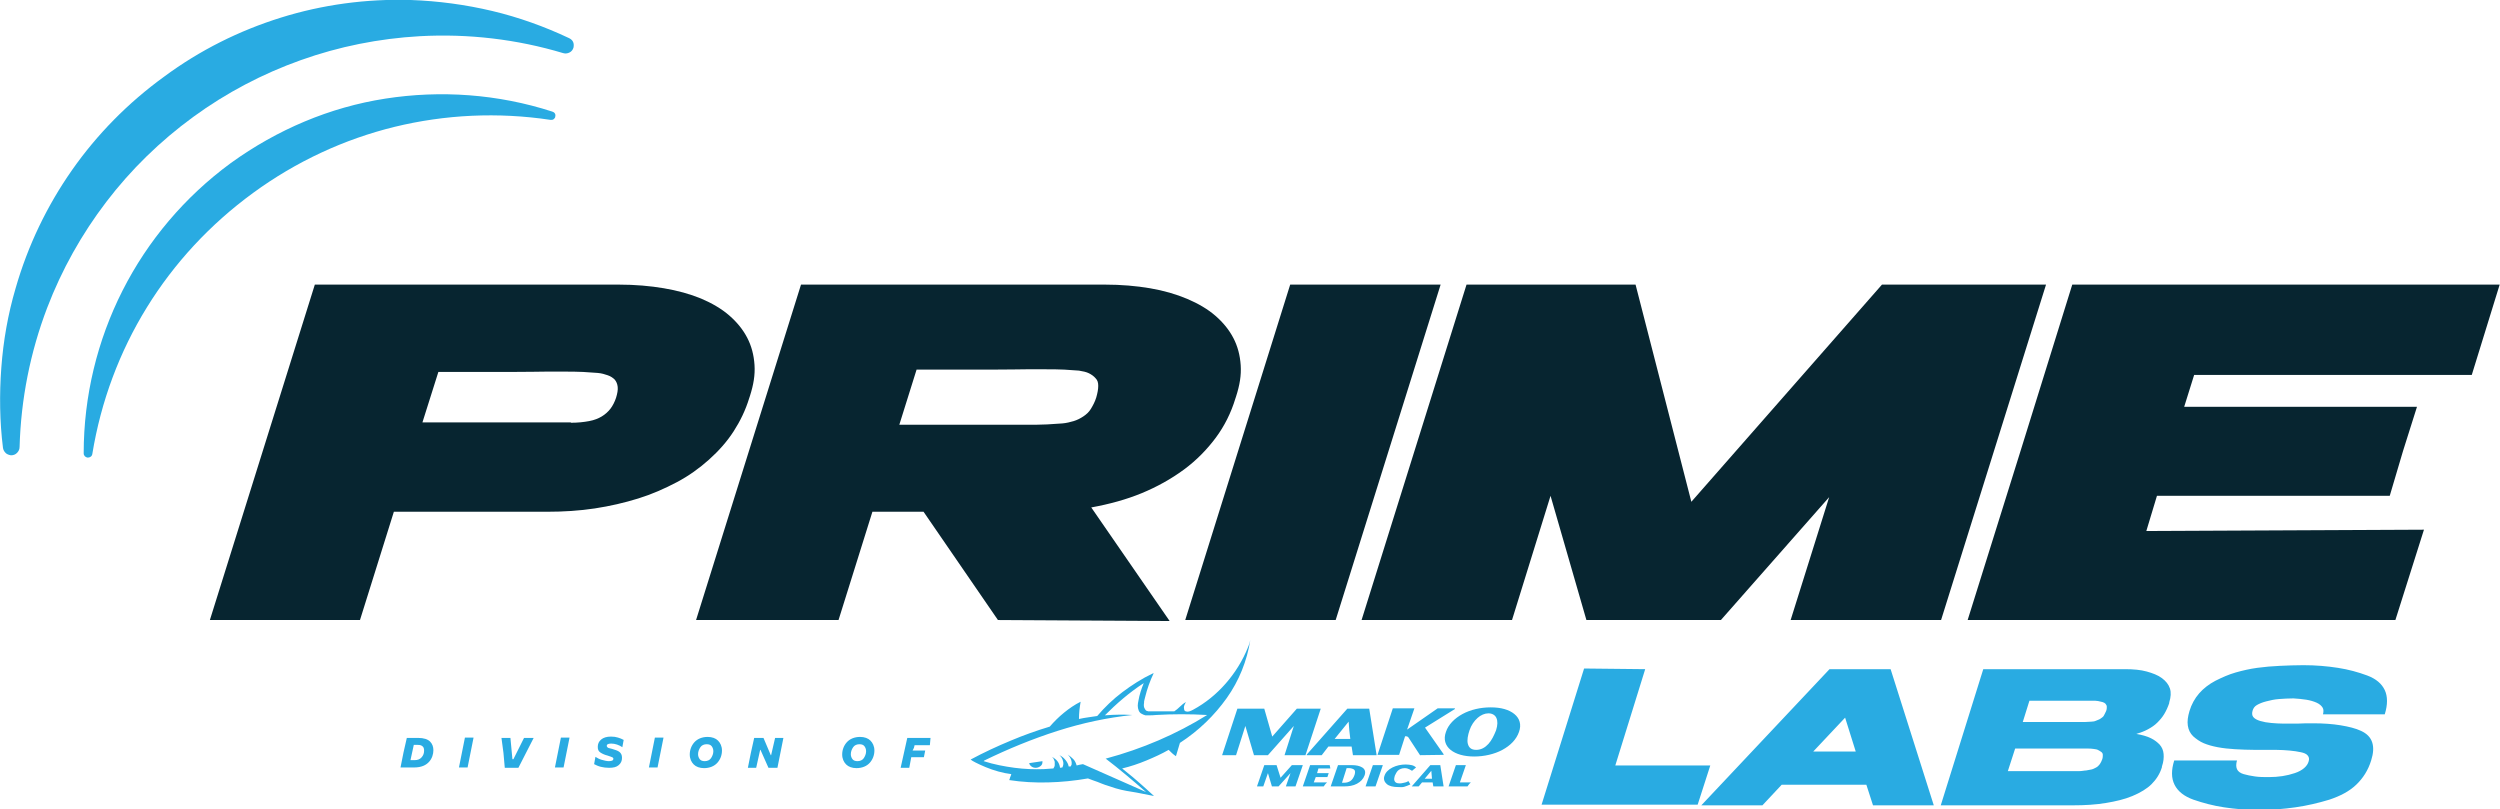
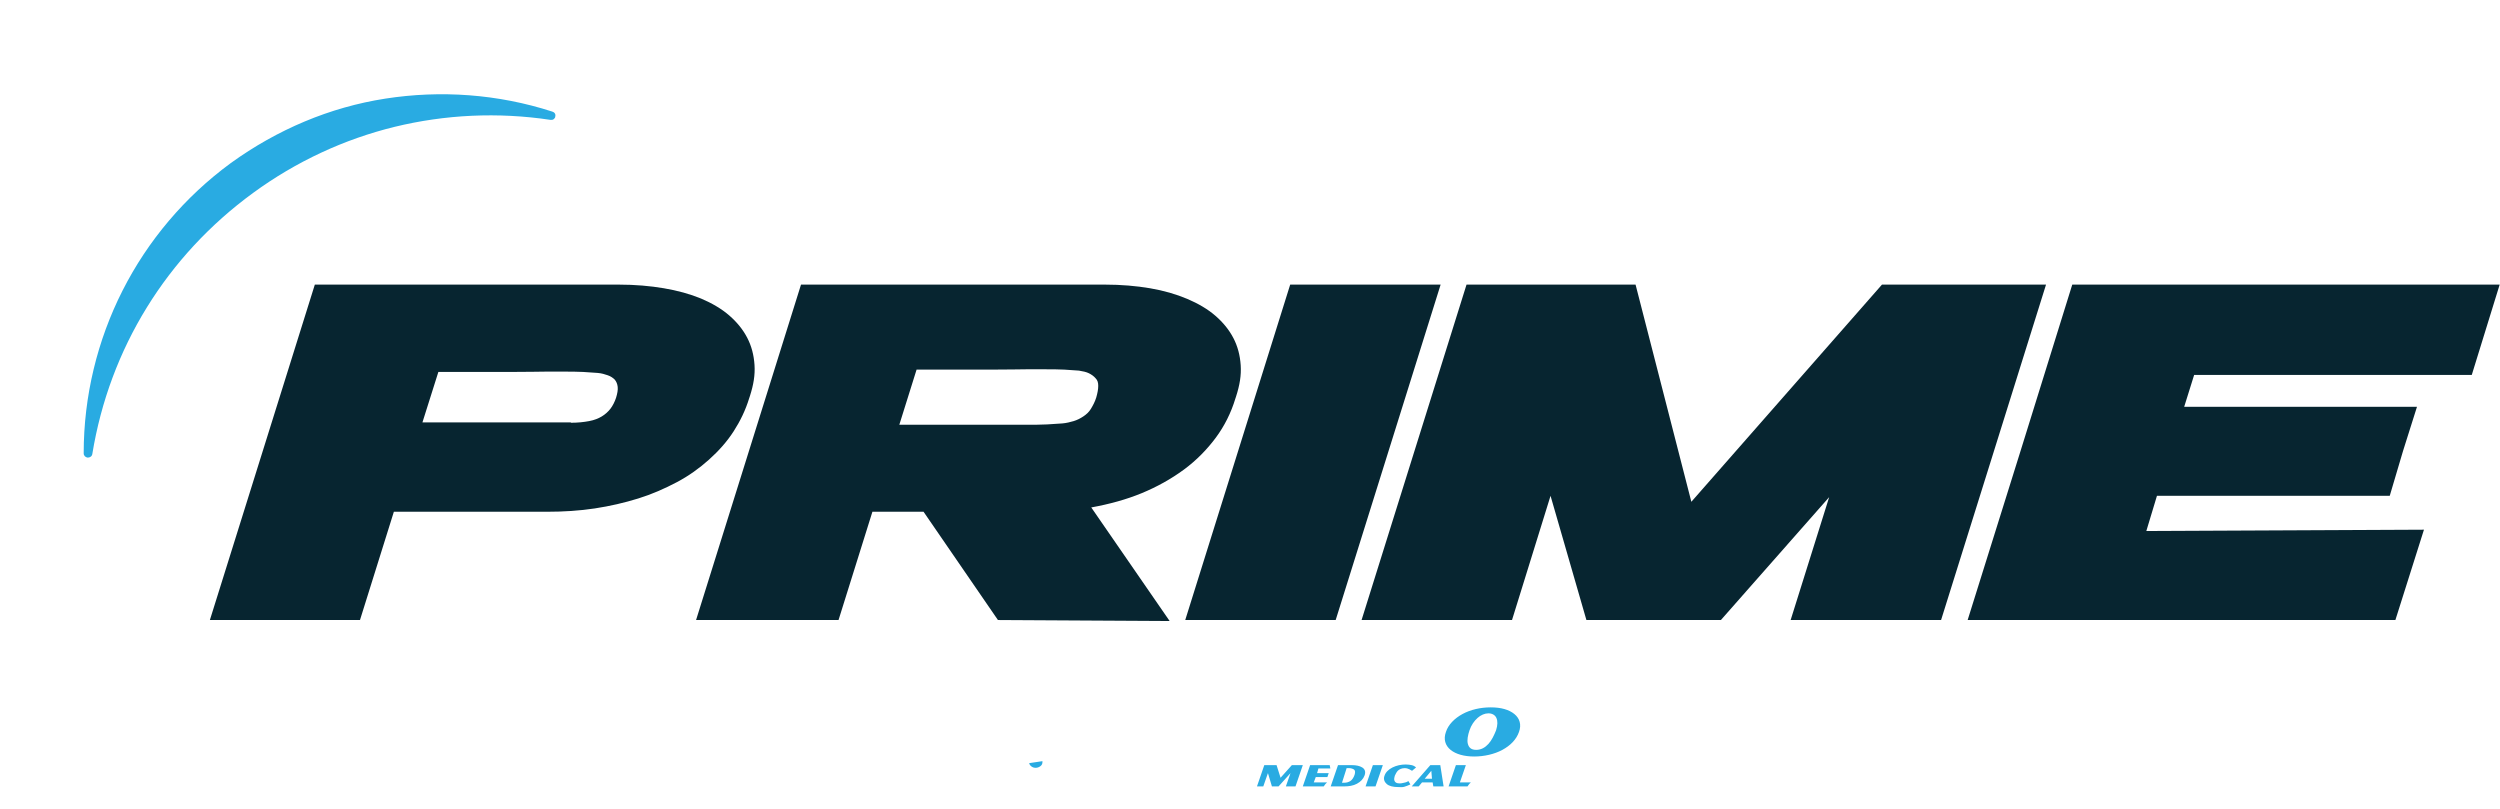
<svg xmlns="http://www.w3.org/2000/svg" version="1.1" id="Layer_1" x="0" y="0" viewBox="0 0 752.8 243.7" style="enable-background:new 0 0 752.8 243.7" xml:space="preserve">
  <style>.st0{fill:#072530}.st1{fill:#29abe2}</style>
  <path class="st0" d="M211.1 89.9c3.3 1.4 6.2 3.1 8.5 5.1s4.1 4.2 5.4 6.7c1.3 2.5 2 5.2 2.2 8.2s-.3 6-1.4 9.4l-.1.3-.1.3c-1.1 3.6-2.7 6.9-4.7 10-2 3.1-4.5 5.9-7.4 8.5-2.9 2.6-6.1 4.9-9.7 6.8s-7.4 3.6-11.6 4.9c-4.2 1.3-8.5 2.3-13.1 3s-9.4 1-14.3 1h-46.2l-5.1 16.3-5.1 16.3H63.2L79 136.2l15.8-50.5h91.5c4.9 0 9.5.4 13.6 1.1s7.8 1.7 11.2 3.1zm-39.2 37.4c2.1 0 3.9-.2 5.5-.5s2.8-.8 3.8-1.4c1-.6 1.9-1.4 2.6-2.3s1.3-2.1 1.7-3.3c.4-1.3.6-2.4.5-3.3s-.4-1.6-.9-2.2c-.5-.5-1.2-1-2.1-1.3s-1.8-.6-3-.7c-1.1-.1-2.6-.2-4.4-.3s-3.9-.1-6.3-.1h-4.9c-1.6 0-5.1.1-10.5.1H132l-2.4 7.6-2.4 7.6h44.7zM300.5 186.7l-11.2-16.3-11.2-16.3h-15.4l-5.1 16.3-5.1 16.3h-42.9l15.8-50.5 15.8-50.5h91.5c4.9 0 9.5.4 13.6 1.1s7.9 1.8 11.2 3.2c3.3 1.4 6.2 3.1 8.5 5.1s4.1 4.2 5.4 6.7c1.3 2.5 2 5.2 2.2 8.2s-.3 6-1.4 9.4l-.1.3-.1.3c-1.3 4.3-3.3 8.3-5.9 11.8s-5.8 6.8-9.6 9.6-8.1 5.2-12.7 7.1-9.7 3.3-15.2 4.3l11.8 17.1 11.8 17.1-51.7-.3zm29.4-72.8c-.5-.6-1.2-1.1-2-1.5s-1.8-.6-3-.8c-1.1-.1-2.6-.2-4.4-.3s-3.9-.1-6.3-.1h-5.1c-1.7 0-5.2.1-10.8.1H276l-2.6 8.3-2.6 8.3h38.1c2.4 0 4.6 0 6.4-.1s3.4-.2 4.6-.3c1.2-.1 2.4-.4 3.4-.7s2-.8 2.9-1.4c.9-.6 1.7-1.3 2.3-2.3s1.2-2.1 1.6-3.4c.4-1.4.6-2.5.6-3.5s-.2-1.7-.8-2.3zM402.2 186.7h-45.3l15.8-50.5 15.8-50.5h45.3L418 136.2l-15.8 50.5zM616.1 85.7l-15.8 50.5-15.8 50.5h-45.3l5.8-18.5 5.8-18.5-16.3 18.5-16.3 18.5h-40.5l-5.4-18.7-5.4-18.7-5.8 18.7-5.8 18.7H410l15.8-50.5 15.8-50.5h50.9l8.4 32.7 8.4 32.7 28.7-32.7 28.7-32.7h49.4zM719.6 149.3h-70.1l-1.6 5.3-1.6 5.3 41.8-.2 41.8-.2-4.3 13.6-4.3 13.6H592.5l15.8-50.5L624 85.7h128.7l-4.2 13.6-4.2 13.6h-83.6l-1.5 4.8-1.5 4.8h70.1l-4.2 13.3-4 13.5z" />
-   <path class="st1" d="m495.4 201.5-4.5 14.5-4.5 14.5H515l-1.9 5.9-1.9 5.9h-47l6.4-20.5 6.4-20.5 18.4.2zM582.3 242.5H564l-1-3.1-1-3.1h-25.5l-2.9 3.1-2.9 3.1h-18.4l19.3-20.5 19.3-20.5h18.4l6.5 20.5 6.5 20.5zm-26.7-26.4-4.8 5.1-4.8 5.1h12.8l-1.6-5.1-1.6-5.1zM650.3 224.2c.7.8 1.1 1.7 1.2 2.8s0 2.4-.5 3.8v.2c-.6 2-1.7 3.7-3.1 5.1s-3.4 2.6-5.8 3.6-5 1.6-8 2.1-6.3.7-9.9.7h-39.8l6.4-20.5 6.4-20.5h42.7c2.5 0 4.7.2 6.5.7s3.4 1.1 4.6 2 2 1.9 2.4 3.1.3 2.6-.2 4.2v.2c-.4 1.2-.9 2.3-1.5 3.3s-1.3 1.8-2.1 2.6-1.7 1.4-2.8 2-2.2 1-3.5 1.4c1.7.3 3.2.7 4.4 1.3s1.9 1.2 2.6 1.9zm-22.1 7.8c.6-.1 1.1-.2 1.6-.3s1-.4 1.4-.6c.4-.2.8-.6 1.1-1s.5-.9.7-1.4c.2-.5.2-1 .2-1.4s-.2-.7-.5-.9-.6-.4-1-.6-.9-.2-1.4-.3c-.5-.1-1.2-.1-2.1-.1h-21.4l-1.1 3.4-1.1 3.4h21.5c.9 0 1.5-.2 2.1-.2zm-2.7-14.6h2.5c.7 0 1.3-.1 1.8-.1s1-.1 1.4-.3.9-.3 1.3-.6.8-.5 1-.9.5-.9.7-1.4c.2-.5.2-.9.2-1.3s-.2-.6-.4-.9c-.2-.2-.5-.4-.9-.5s-.8-.2-1.3-.3c-.5-.1-1.1-.1-1.8-.1h-18.9l-1 3.2-1 3.2h16.4zM691.6 217.9c1 0 2-.1 2.8-.1h2.1c3.1 0 5.9.2 8.3.6s4.5.9 6.2 1.7 2.8 1.9 3.3 3.4.4 3.3-.3 5.5c-.9 2.9-2.4 5.3-4.5 7.3s-4.8 3.4-8.1 4.5c-3.3 1-6.7 1.8-10.2 2.3s-7.1.8-10.9.8c-3.8 0-7.3-.3-10.6-.8s-6.3-1.3-9.2-2.3c-2.8-1-4.7-2.5-5.7-4.5s-1-4.4-.1-7.3h18.9c-.3 1.1-.3 1.9 0 2.6s1 1.2 2 1.5c1 .3 2.1.5 3.4.7s2.7.2 4.2.2c1.4 0 2.8-.1 4.1-.3s2.5-.5 3.7-.9c1.2-.4 2.1-.9 2.8-1.5s1.2-1.3 1.4-2.1c.2-.7.1-1.2-.3-1.7s-1.1-.8-2.1-1c-1-.2-2.1-.4-3.4-.5s-2.6-.2-4-.2H679c-2.1 0-4.2-.1-6-.2s-3.6-.3-5.2-.6-3-.7-4.2-1.2-2.3-1.3-3.2-2.1c-.9-.9-1.4-1.9-1.6-3.2s0-2.7.5-4.4c.6-2 1.6-3.8 2.9-5.3s3-2.8 4.9-3.8c2-1 4-1.9 6.1-2.5s4.3-1.1 6.5-1.4c2.2-.3 4.5-.5 6.8-.6s4.7-.2 7.1-.2c3.7 0 7.2.3 10.4.8s6.1 1.3 8.8 2.3c2.7 1 4.4 2.5 5.3 4.4s.9 4.4 0 7.3h-18.6c.2-.8.2-1.5-.1-2s-.9-1.1-1.8-1.5c-.9-.4-1.9-.7-3.1-.9s-2.5-.3-3.9-.4c-1.5 0-3 .1-4.4.2s-2.6.4-3.8.7c-1.2.3-2.1.7-2.8 1.1s-1.1 1-1.3 1.7c-.2.7-.2 1.4.2 1.9s1.1.9 2.1 1.2 2.1.5 3.3.6 2.5.2 3.8.2h3.9zM386.8 227.4l1.4-4.4 1.4-4.4-3.9 4.4-3.9 4.4h-4.2l-1.3-4.4-1.3-4.4-1.4 4.4-1.4 4.4H368l2.3-7 2.3-7h8.1l1.2 4.2 1.2 4.2 3.7-4.2 3.7-4.2h7.2l-2.3 7-2.3 7h-6.3zM407.4 227.4l-.2-1.3-.2-1.3h-7l-1 1.3-1 1.3h-4.5v-.2l6.1-6.9 6.1-6.9h6.6l1.1 6.9 1.1 6.9v.2h-7.1zm-1.3-10.1-2.1 2.6-2.1 2.6h4.7l-.3-2.6-.2-2.6zM427.6 227.4l-1.7-2.6-1.7-2.6c-.1-.2-.2-.3-.4-.4s-.4-.1-.7-.1l-.9 2.8-.9 2.8h-6.5l2.3-7 2.3-7h6.5l-1.1 3.2-1.1 3.2 4.6-3.2 4.6-3.2h5.2v.2l-4.5 2.8-4.5 2.8 2.8 4 2.8 4v.2l-7.1.1z" />
  <path class="st1" d="M443.9 227.8c-3 0-5.5-.7-7.1-2s-2.2-3.2-1.4-5.4c.7-2.2 2.6-4.1 5-5.4s5.4-2 8.5-2 5.5.7 7.1 2 2.2 3.2 1.4 5.4c-.8 2.3-2.6 4.1-5 5.4s-5.5 2-8.5 2m4.3-13c-1.1 0-2.3.5-3.3 1.4s-1.9 2.2-2.4 3.7-.8 3-.5 4.1 1 1.8 2.5 1.8 2.7-.7 3.7-1.8 1.7-2.6 2.3-4.1c.5-1.6.5-2.8.1-3.7s-1.3-1.4-2.4-1.4M387.2 236.8l.7-2 .7-2-1.8 2-1.8 2h-2l-.6-2-.6-2-.7 2-.7 2h-1.9l1.1-3.2 1.1-3.2h3.7l.6 1.9.6 1.9 1.7-1.9 1.7-1.9h3.3l-1.1 3.2-1.1 3.2h-2.9zM398.6 236.8h-6.3l1.1-3.2 1.1-3.2h5.9l.1.5.1.5H397l-.2.7-.2.7h3.5l-.2.6-.2.6h-3.5l-.3.8-.3.8h4l-.5.5-.5.7zM404.9 236.8h-4.2l1.1-3.2 1.1-3.2h4.2c1.2 0 2.3.2 3.1.7s1.1 1.3.7 2.4c-.4 1.1-1.2 1.9-2.3 2.5s-2.5.8-3.7.8m1.3-5.5h-.7l-.7 2.2-.7 2.2h.7c.7 0 1.3-.2 1.8-.5s1-1 1.3-1.9c.2-.7.2-1.2-.1-1.5s-1-.5-1.6-.5M411.2 236.8l1.1-3.2 1.1-3.2h3l-1.1 3.2-1.1 3.2h-3zM421 237c-1.5 0-2.7-.3-3.4-.9s-1.1-1.5-.7-2.5c.3-1 1.2-1.9 2.4-2.5s2.6-.9 4-.9c.7 0 1.3.1 1.8.2s1 .4 1.3.7l-.6.5-.6.5c-.1 0-.3-.2-.7-.4s-.9-.4-1.5-.4c-1 0-1.7.4-2.1.8s-.7 1.1-.9 1.5c-.1.4-.3 1-.1 1.5s.6.8 1.6.8c.6 0 1.2-.2 1.7-.3s.8-.4.9-.4l.3.5.3.5c-.6.3-1.2.5-1.8.7s-1.2.1-1.9.1M431.6 236.8l-.1-.6-.1-.6h-3.2l-.5.6-.5.6h-2.1l2.8-3.2 2.8-3.2h3l.5 3.2.5 3.2h-3.1zm-.6-4.7-1 1.2-1 1.2h2.2l-.1-1.2-.1-1.2zM441.9 236.8h-5.7l1.1-3.2 1.1-3.2h3l-.9 2.6-.9 2.6h3.3l-.5.5-.5.7zM309.9 229.8c.1.4.3.7.7 1s.8.4 1.3.4 1-.2 1.4-.5.6-.7.6-1.2v-.3l-2 .3-2 .3z" />
-   <path class="st1" d="M347.5 239.7c-.2-.2-1.1-1-2.3-2.1s-2.7-2.4-4.1-3.6l-1.6-1.3-1.6-1.3c2.5-.6 4.9-1.4 7.3-2.4s4.6-2 6.7-3.2c.7.7 1.4 1.4 2.2 1.9.4-1.3.8-2.6 1.2-4 5.7-3.7 10.4-8.3 14.1-13.5s6.1-11.2 7.1-17.5c-.1.4-.2.7-.3 1.1s-.3.8-.4 1.1c-1.6 4-3.9 7.7-6.7 10.9s-6.1 5.9-9.8 7.9l-.6.3c-.4.2-.8.3-1.1.3s-.6-.1-.8-.2c-.2-.2-.3-.6-.3-1.1s.3-1 .6-1.6c-.7.4-1.3.9-1.8 1.4s-1.1 1-1.7 1.4H345.9c-.1 0-.3 0-.4-.1h-.1c-.4-.1-.6-.5-.8-.9s-.2-1-.1-1.6c0-.3 0-.5.1-.8s.1-.5.2-.8c.6-2.5 1.5-5 2.6-7.3-.1 0-.2.1-.3.1-3.2 1.5-6.3 3.5-9.1 5.6s-5.4 4.6-7.6 7.2c-.9.1-1.8.3-2.7.4s-1.8.3-2.8.5c0-1.8.2-3.5.5-5.2-1.8.9-3.4 2-5 3.3s-3 2.7-4.3 4.2c-4 1.2-7.9 2.6-11.7 4.2-4.1 1.7-8.2 3.6-12.1 5.7 0 0 0 .1.1.1.3.3 2 1.2 4.4 2.2s5.2 1.8 7.7 2.1c0 .3-.2.6-.3.9s-.2.7-.3.9c3.9.6 7.8.8 11.7.7 4-.1 8-.5 12-1.2.2.1.5.2.8.3s.6.2.8.3c.9.3 1.7.6 2.4.9s1.6.6 2.6.9c2.5.9 4.5 1.3 6.5 1.6s4.1.8 6.8 1.3m-14.4-11.3h-.2c2.2 1.7 4.1 3.2 6 4.8s3.8 3.2 6.2 5.3l-9.5-4.2-9.5-4.2c-.6.1-1.2.2-1.9.4-.2-.7-.5-1.4-1-1.9s-1.1-1-1.7-1.4c.5.5.9 1.1 1.1 1.8 0 .2.1.3.1.5v.5c0 .1 0 .3-.1.4s-.1.3-.2.4h-.6c-.1-.7-.5-1.4-1-2s-1.1-1.1-1.8-1.4c.3.2.5.5.7.8s.3.6.4 1c.2.6.1 1.3-.2 1.9-.2 0-.5.1-.7.1-.1-.8-.4-1.5-.8-2s-1-1-1.7-1.3c.3.2.5.4.6.7s.3.6.3.9v.9c0 .3-.2.7-.4 1-1 .1-1.9.1-2.9.2-2.8.1-5.8 0-8.8-.4s-6.2-1-9.3-2l.1-.1.1-.1c7.2-3.5 14.5-6.5 22-8.9 7.5-2.4 15-4 22.6-4.8-1.3-.1-2.6-.1-4-.1s-2.8.1-4.3.2c1.7-1.7 3.5-3.4 5.4-5s4-3.2 6.3-4.7c-.7 1.7-1.3 3.5-1.6 5.3-.1.5-.2 1-.2 1.5s.1 1 .3 1.5c.1.2.2.4.4.6.1.1.2.2.4.3l.6.3c.2.1.4.1.6.2h1c.7 0 1.5 0 2.2-.1 5.1-.3 10.2-.3 15.4 0-9.3 5.8-19.6 10.2-30.4 13.1M122.5 222.2h3.4c1.7 0 2.9.4 3.6 1.1s1 1.6 1 2.6c0 1.2-.4 2.5-1.3 3.5s-2.3 1.7-4.5 1.7h-4.1l.9-4.5 1-4.4zm3.2 2.1h-1.1l-.5 2.3-.5 2.3h1.2c1 0 1.7-.3 2.2-.9s.7-1.2.7-2c0-.5-.1-1-.5-1.3s-.7-.4-1.5-.4M138.2 231.1l.9-4.5.9-4.5h2.6l-.9 4.5-.9 4.5h-2.6zM151 222.2h2.7l.3 3.2.3 3.2h.3l1.6-3.2 1.6-3.2h2.9l-2.3 4.5-2.3 4.5H152l-.4-4.5-.6-4.5zM167.1 231.1l.9-4.5.9-4.5h2.6l-.9 4.5-.9 4.5h-2.6zM183.4 229.2c.5 0 .8-.1 1-.2s.3-.3.3-.5-.1-.4-.4-.5-.7-.3-1.4-.5c-.8-.2-1.5-.5-2.1-.9s-.8-.9-.8-1.7c0-.9.3-1.6 1-2.2s1.7-.9 3-.9c.8 0 1.5.1 2.1.3s1.2.4 1.7.7l-.2 1.1-.2 1.1c-.4-.3-1-.6-1.6-.8s-1.2-.3-1.8-.3c-.5 0-.8.1-1 .2s-.3.3-.3.5.1.3.3.5.7.2 1.3.4c.9.3 1.7.5 2.2.9s.8.9.8 1.8-.3 1.6-1 2.2-1.6.8-2.9.8c-.9 0-1.7-.1-2.5-.3s-1.4-.5-2-.8l.2-1.1.2-1.1c.6.4 1.2.7 1.9.9s1.5.4 2.2.4M195.4 231.1l.9-4.5.9-4.5h2.6l-.9 4.5-.9 4.5h-2.6zM207.7 227.2c0-1.4.5-2.7 1.4-3.7s2.3-1.6 4-1.6c1.3 0 2.4.4 3.1 1.1s1.2 1.7 1.2 3c0 1.4-.5 2.7-1.4 3.7s-2.3 1.6-4 1.6c-1.3 0-2.4-.4-3.1-1.1s-1.2-1.7-1.2-3m7.1-1c0-.6-.2-1.1-.5-1.5s-.8-.6-1.5-.6c-.8 0-1.5.3-1.9.9s-.7 1.3-.7 2.1c0 .6.2 1.1.5 1.5s.8.6 1.5.6c.8 0 1.5-.3 1.9-.9s.7-1.3.7-2.1M227.1 222.2h2.8l1.1 2.6 1.1 2.6h.1l.6-2.6.6-2.6h2.5l-.9 4.5-.9 4.5h-2.7l-1.2-2.7-1.2-2.7h-.1l-.6 2.7-.6 2.7h-2.5l.9-4.5 1-4.5zM253.6 227.2c0-1.4.5-2.7 1.4-3.7s2.3-1.6 4-1.6c1.3 0 2.4.4 3.1 1.1s1.2 1.7 1.2 3c0 1.4-.5 2.7-1.4 3.7s-2.3 1.6-4 1.6c-1.3 0-2.4-.4-3.1-1.1s-1.2-1.7-1.2-3m7.2-1c0-.6-.2-1.1-.5-1.5s-.8-.6-1.5-.6c-.8 0-1.5.3-1.9.9s-.7 1.3-.7 2.1c0 .6.2 1.1.5 1.5s.8.6 1.5.6c.8 0 1.5-.3 1.9-.9s.7-1.3.7-2.1M274.8 226h3.8l-.2 1-.2 1h-3.8l-.3 1.6-.3 1.6h-2.6l1-4.5 1-4.5h7l-.1 1.1-.1 1.1h-4.6l-.2.8-.4.8zM14.2 92.7C18.6 81.2 24.6 70.5 32 60.8s16.2-18.3 26.2-25.6c10-7.3 20.9-13 32.4-17.1s23.5-6.5 35.8-7.2c14.6-.8 29.2.9 43.2 5.1.7.2 1.3.1 1.9-.2s1-.8 1.2-1.5c.1-.6.1-1.1-.1-1.6s-.6-.9-1.2-1.2C164 8 156.2 5.2 148.2 3.3S132 .3 123.7 0c-13.4-.4-26.6 1.4-39.1 5.3s-24.4 9.8-35.2 17.8C38.5 31 29.2 40.5 21.7 51.2S8.4 73.9 4.7 86.8C2.4 94.6 1 102.6.4 110.7s-.5 16.2.5 24.2c.1.6.4 1.1.8 1.5s1 .6 1.6.7c.7 0 1.3-.2 1.8-.7s.8-1.1.8-1.8c.4-14.4 3.2-28.5 8.3-41.9z" />
  <path class="st1" d="M69.5 49.1c-13.9 10.2-25 23.4-32.6 38.4s-11.7 31.8-11.7 49c0 .7.5 1.2 1.2 1.3.7 0 1.3-.4 1.4-1.1 2.6-15.9 8.2-30.8 16.4-44.1s19-25 32-34.5 27.5-16.2 42.6-19.9c15.2-3.7 31.1-4.5 47-2.1.3 0 .7 0 .9-.2s.5-.4.5-.8c.2-.7-.2-1.3-.9-1.5-16.4-5.3-33.6-6.5-50.3-3.9S83.5 39 69.5 49.1z" />
</svg>